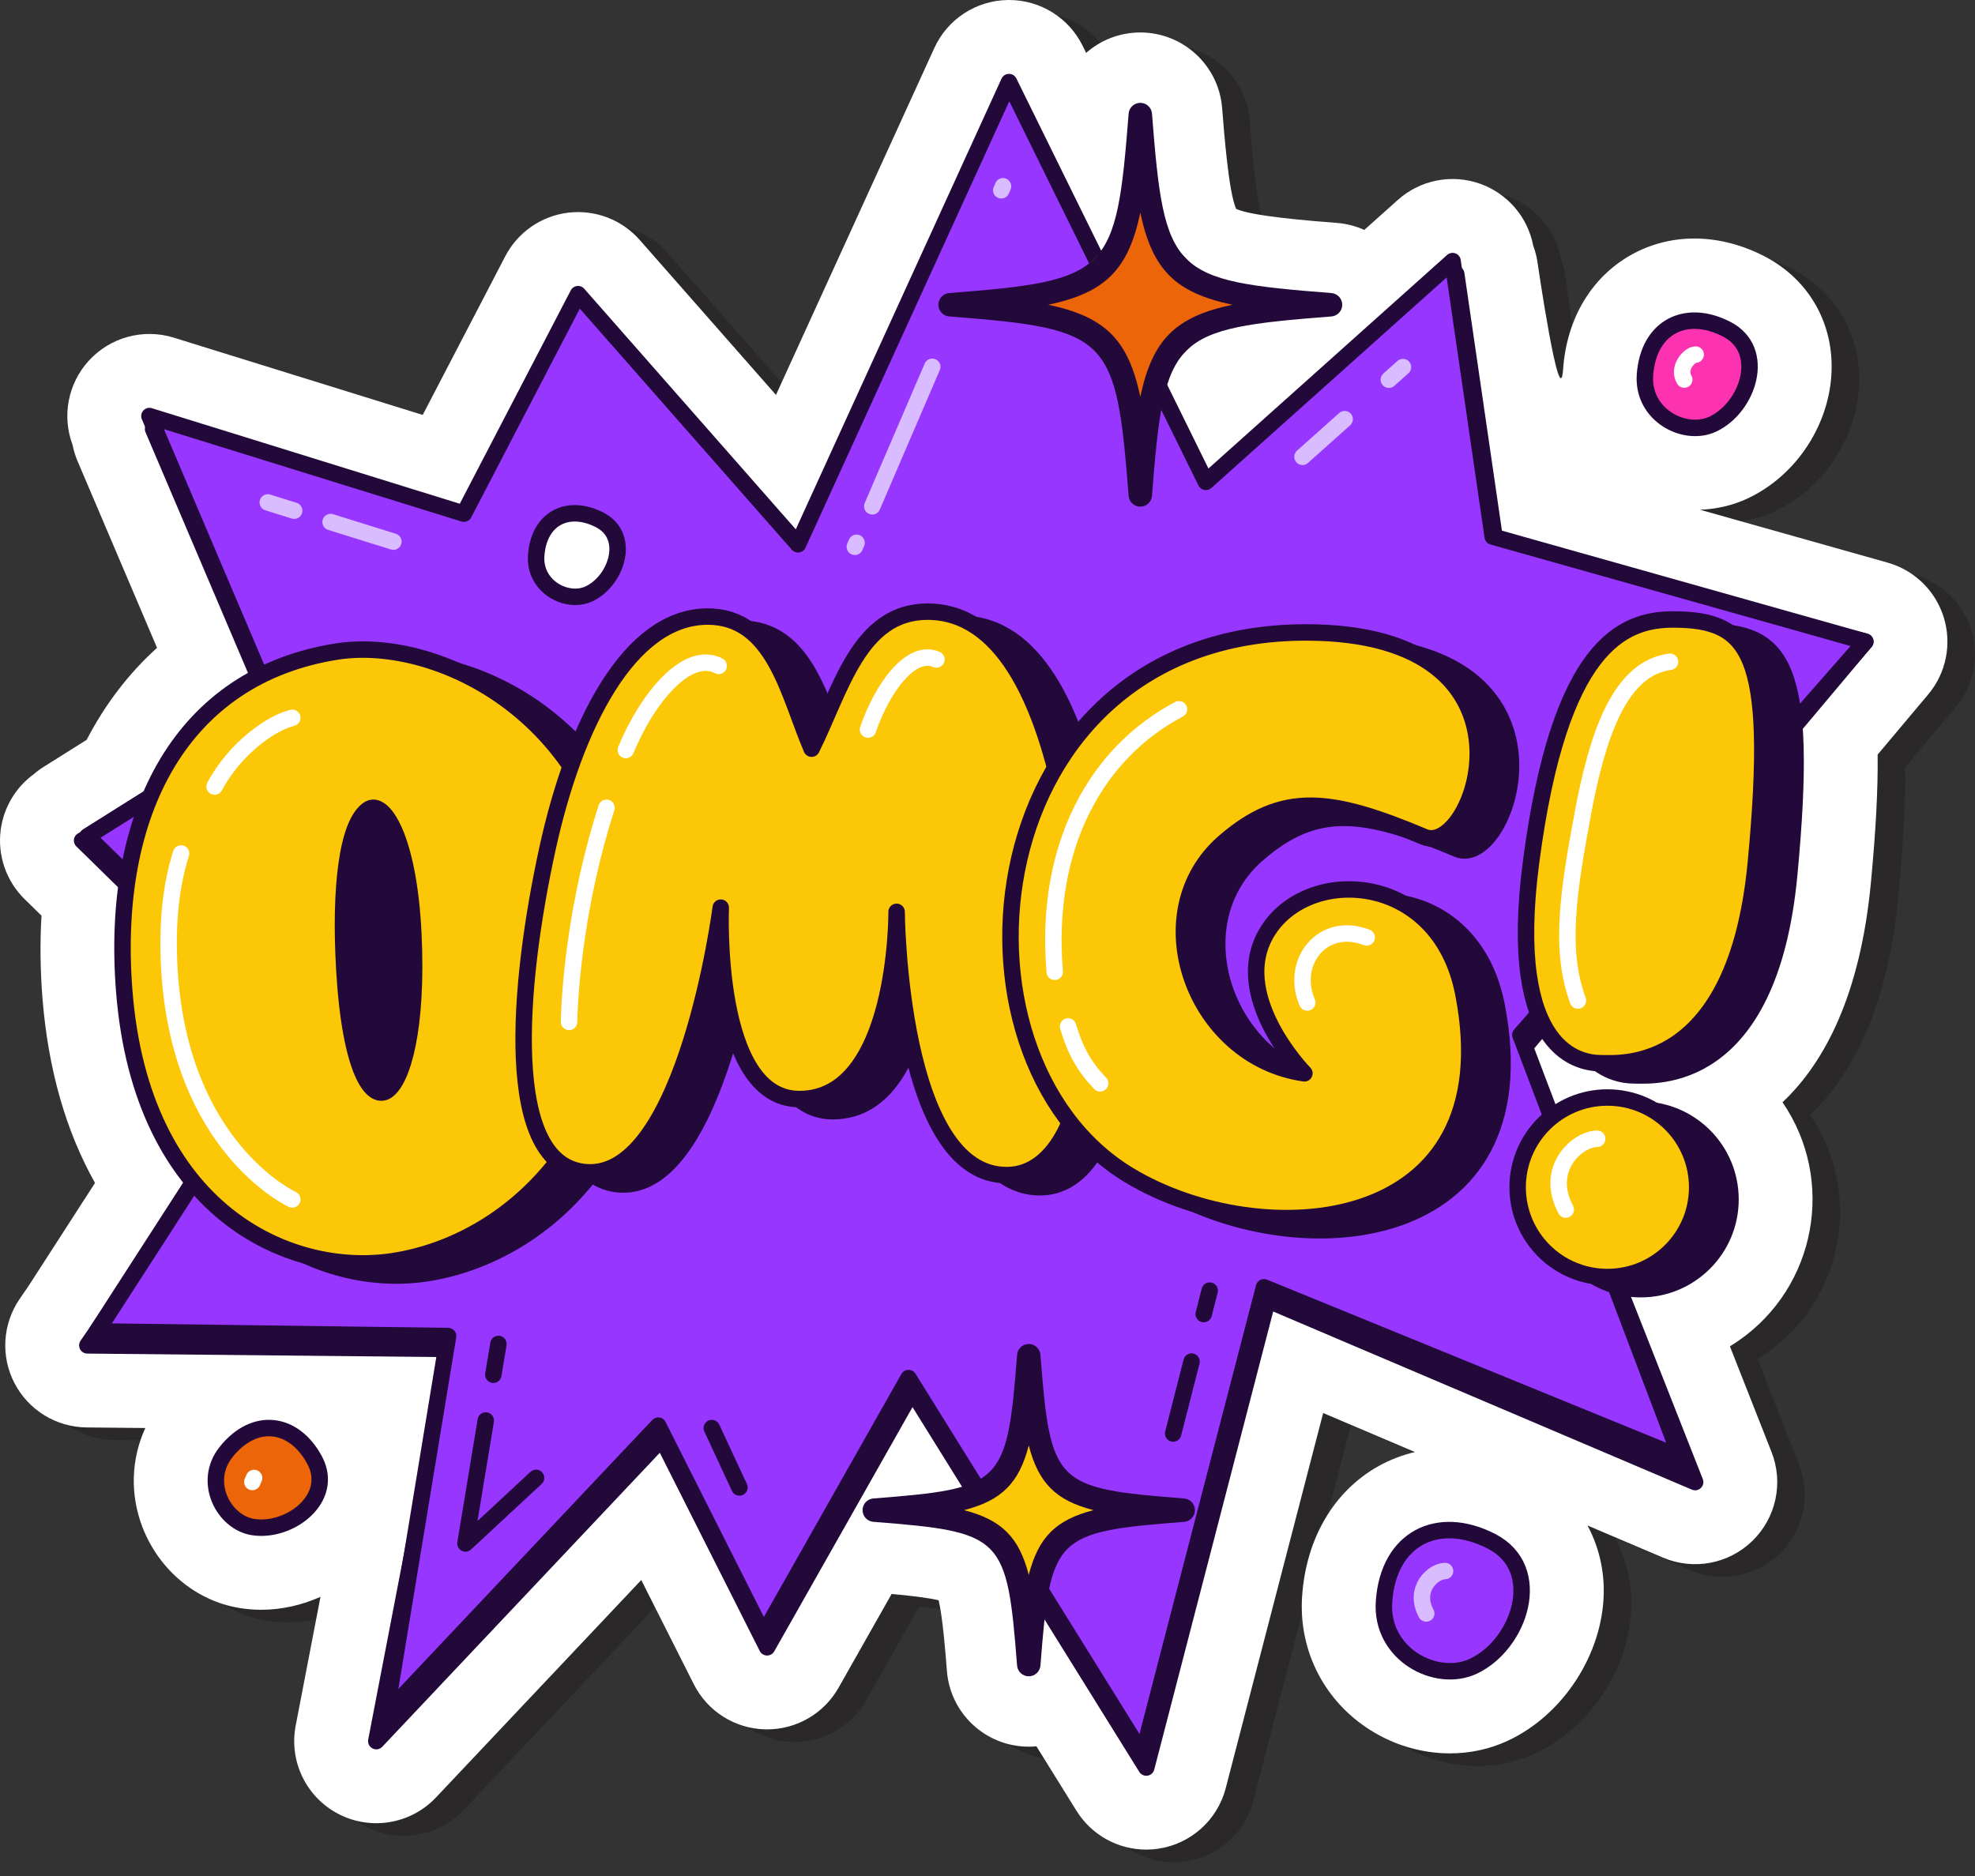
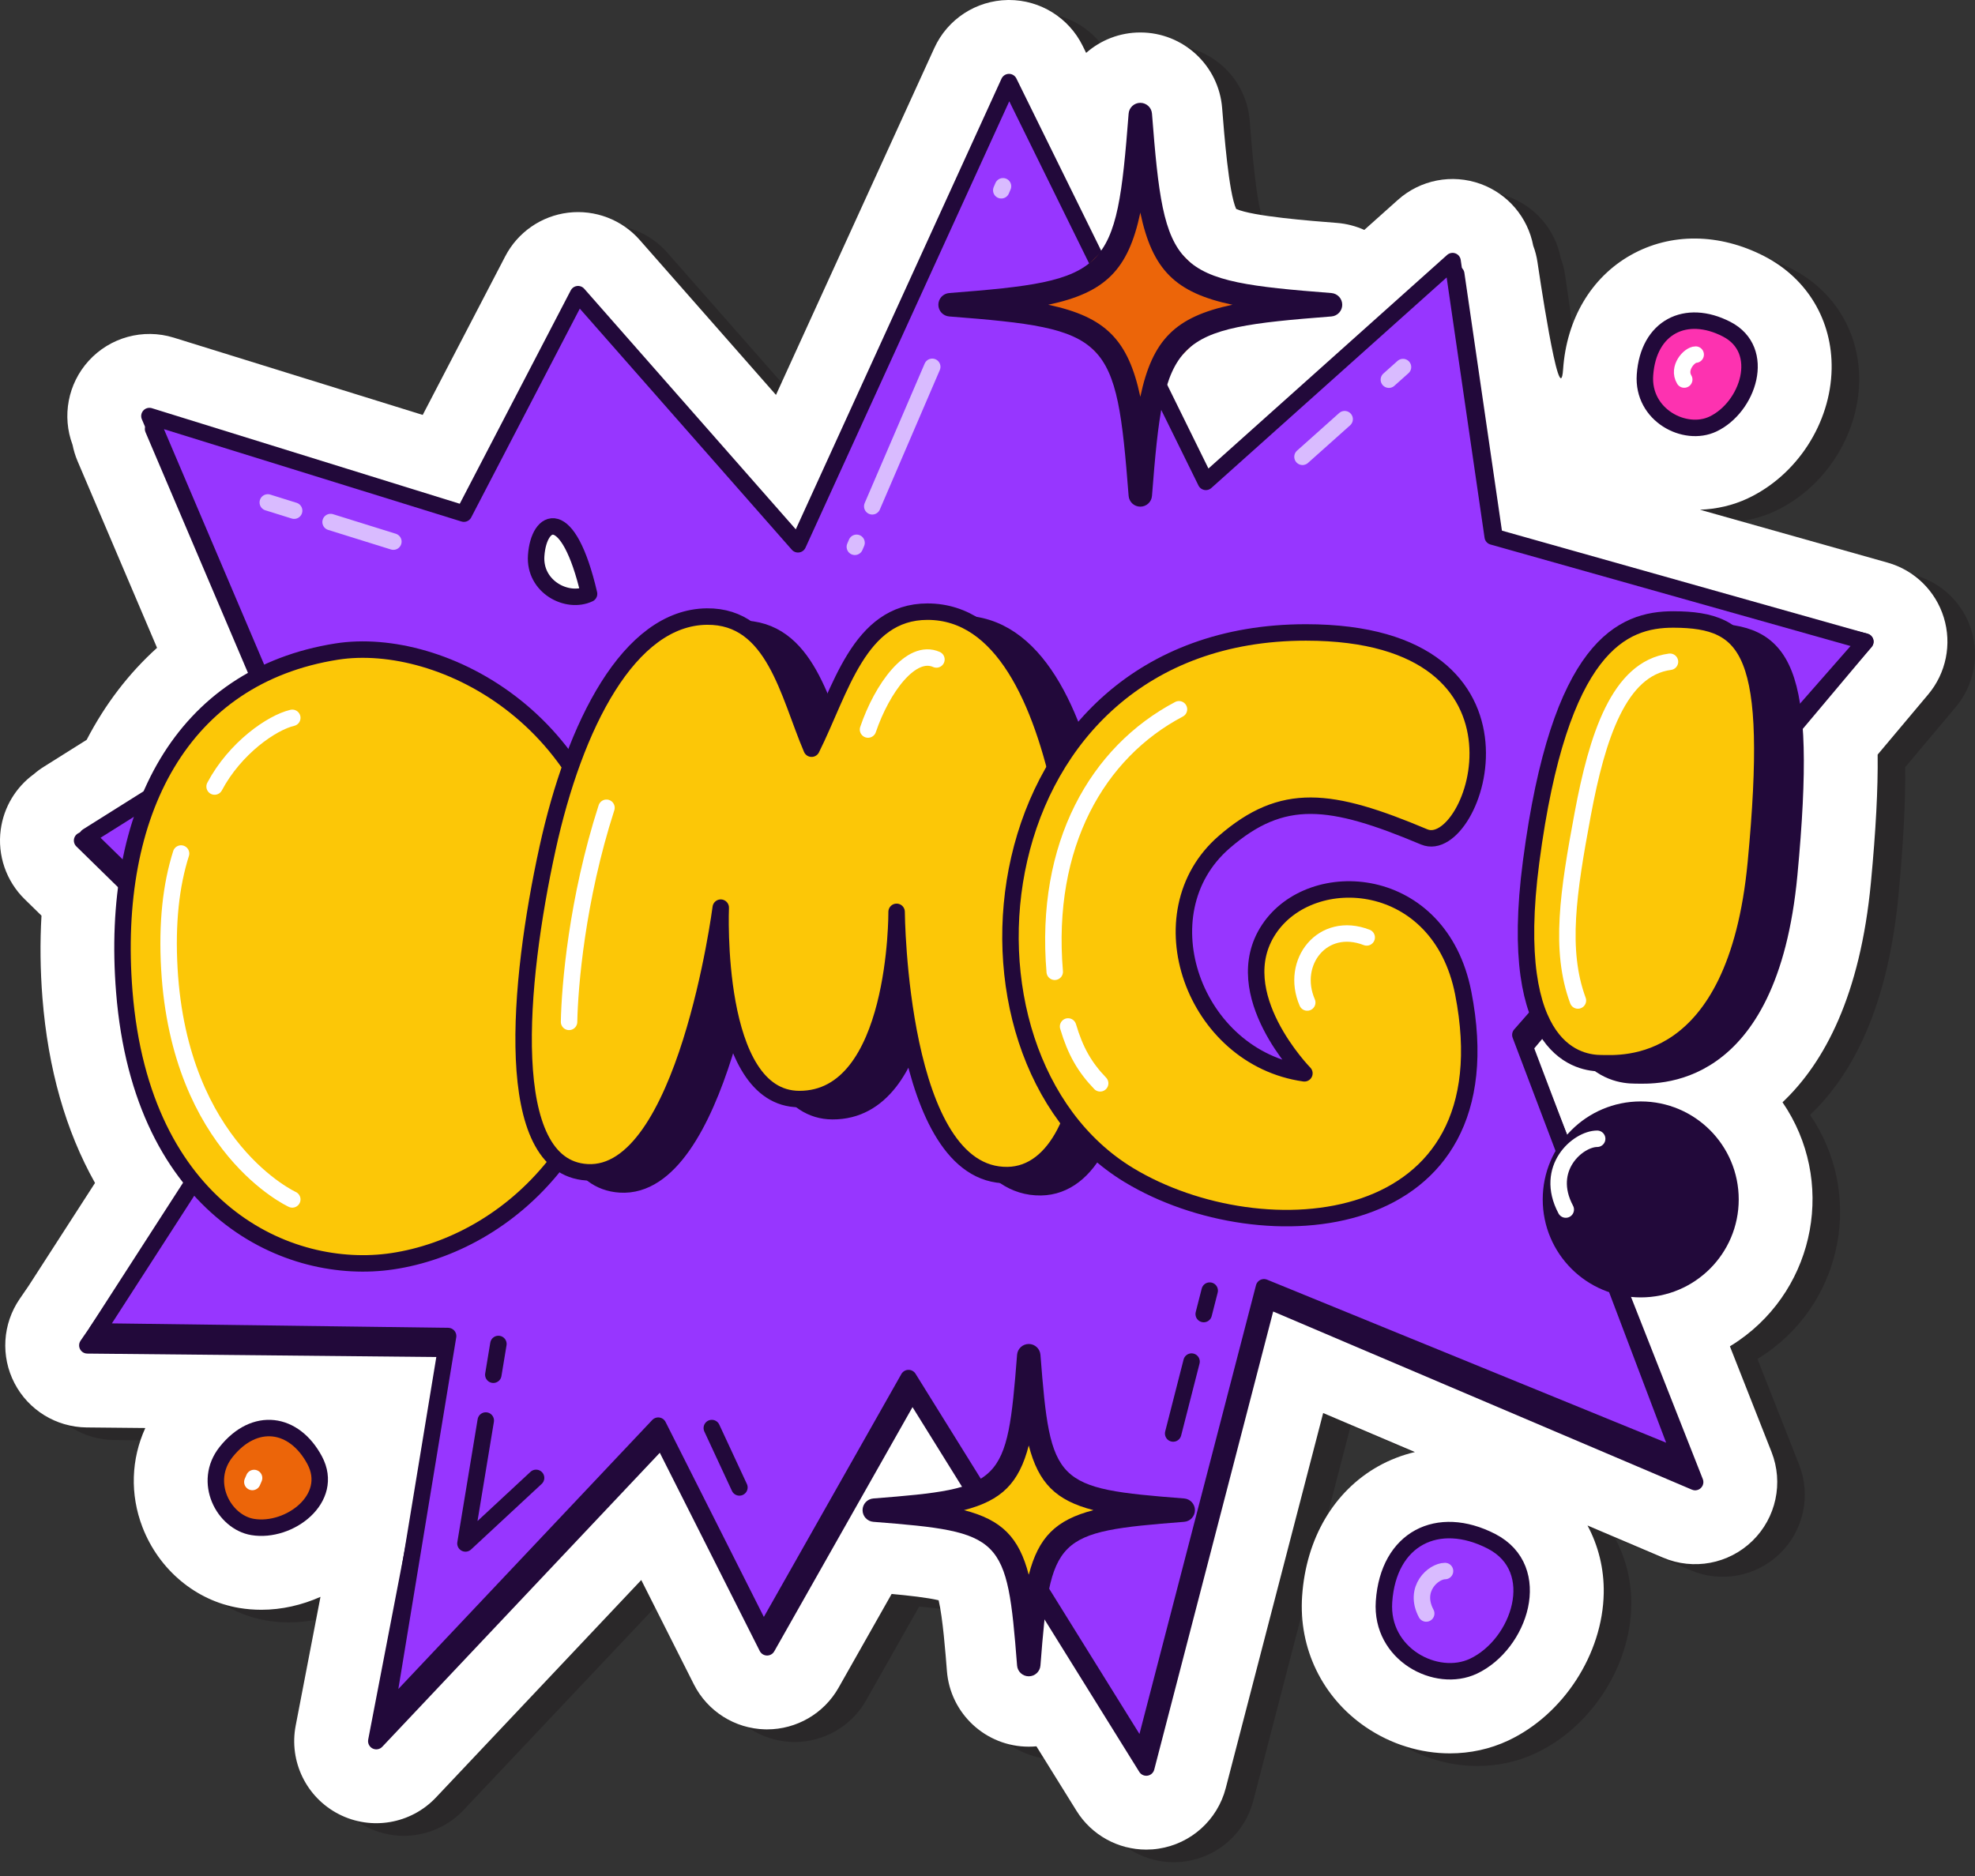
<svg xmlns="http://www.w3.org/2000/svg" width="120" height="114" viewBox="0 0 120 114" fill="none">
  <rect x="0" y="0" width="120" height="114" fill="#333333" stroke="none" />
  <g clip-path="url(#clip0_8095_13449)">
    <path opacity="0.5" d="M119.779 38.291C119.281 36.672 117.996 35.417 116.367 34.957L104.965 31.743C105.968 31.704 106.96 31.482 107.877 31.049C107.878 31.049 107.878 31.049 107.878 31.049C110.862 29.641 112.905 26.481 112.964 23.185C113.015 20.245 111.486 17.685 108.869 16.335C106.136 14.93 103.183 14.902 100.764 16.266C98.359 17.62 96.859 20.152 96.648 23.211C96.451 26.059 97.741 28.722 100.099 30.333C100.14 30.361 100.185 30.379 100.226 30.407L96.953 29.484L95.093 16.699C95.041 16.353 94.955 16.02 94.834 15.702C94.507 13.978 93.294 12.546 91.635 11.944C89.906 11.317 87.977 11.69 86.607 12.916L84.57 14.74C84.056 14.508 83.495 14.36 82.904 14.314C81.344 14.192 77.776 13.914 76.783 13.463C76.332 12.47 76.055 8.902 75.933 7.341C75.731 4.745 73.564 2.741 70.96 2.741C69.704 2.741 68.549 3.207 67.668 3.981L67.457 3.552C66.618 1.845 64.881 0.767 62.982 0.767C62.959 0.767 62.934 0.767 62.909 0.768C60.983 0.796 59.244 1.932 58.445 3.684L48.823 24.765L40.545 15.35C39.459 14.114 37.834 13.495 36.197 13.692C34.563 13.89 33.133 14.882 32.373 16.342L27.36 25.981L12.234 21.286C10.376 20.71 8.358 21.263 7.054 22.704C5.8 24.091 5.431 26.057 6.083 27.797C6.15 28.133 6.25 28.466 6.388 28.788L11.217 40.134C9.502 41.681 8.062 43.562 6.941 45.724L4.329 47.366C4.12 47.498 3.923 47.644 3.739 47.803C2.638 48.6 1.903 49.818 1.72 51.181C1.51 52.74 2.05 54.308 3.174 55.409L4.196 56.41C4.101 58.039 4.12 59.712 4.254 61.411C4.596 65.719 5.668 69.484 7.448 72.653L3.412 78.91L2.872 79.697C1.828 81.216 1.707 83.187 2.558 84.823C3.408 86.458 5.09 87.49 6.934 87.509L10.504 87.544C9.645 89.424 9.563 91.569 10.33 93.567C11.33 96.164 13.587 98.047 16.217 98.48C16.663 98.554 17.111 98.59 17.559 98.59C18.794 98.59 20.019 98.305 21.147 97.804L19.641 105.628C19.221 107.806 20.291 110 22.264 111.011C24.236 112.021 26.644 111.608 28.165 109.995L40.638 96.782L43.831 103.115C44.659 104.758 46.325 105.812 48.165 105.856C48.205 105.857 48.245 105.858 48.284 105.858C50.078 105.858 51.739 104.893 52.625 103.327L55.85 97.629C56.87 97.722 58.036 97.851 58.706 98.012C58.955 99.048 59.129 101.274 59.209 102.308C59.411 104.904 61.577 106.908 64.182 106.909C64.339 106.909 64.494 106.902 64.648 106.887L67.085 110.809C68.004 112.287 69.614 113.164 71.32 113.164C71.569 113.164 71.821 113.145 72.072 113.107C74.044 112.807 75.649 111.361 76.15 109.43L82.07 86.633L87.643 89.004C86.866 89.19 86.116 89.476 85.409 89.874C82.714 91.392 81.032 94.263 80.792 97.748C80.571 100.933 82.013 103.911 84.649 105.712C86.201 106.773 87.997 107.316 89.772 107.316C90.997 107.316 92.212 107.057 93.326 106.531C96.671 104.953 99.052 101.272 99.117 97.579C99.144 96.088 98.787 94.694 98.131 93.467L102.719 95.42C104.566 96.208 106.711 95.807 108.151 94.404C109.592 93.002 110.049 90.872 109.313 89.001L106.783 82.58C106.968 82.468 107.149 82.35 107.329 82.225C112.034 78.951 113.216 72.474 109.98 67.75C112.528 65.34 114.703 61.254 115.352 54.386C115.65 51.232 115.785 48.705 115.76 46.622L118.831 42.967C119.921 41.67 120.277 39.909 119.779 38.291Z" fill="#231F20" />
    <path d="M118.104 37.523C117.606 35.905 116.321 34.649 114.691 34.19L103.29 30.975C104.293 30.937 105.285 30.715 106.202 30.282C106.203 30.281 106.203 30.281 106.203 30.281C109.187 28.874 111.23 25.714 111.289 22.418C111.34 19.477 109.811 16.917 107.194 15.568C104.461 14.162 101.508 14.135 99.089 15.498C96.684 16.853 95.183 19.385 94.973 22.444C94.776 25.292 93.417 15.932 93.417 15.932C93.366 15.586 93.28 15.253 93.159 14.935C92.832 13.211 91.619 11.779 89.96 11.177C88.23 10.55 86.302 10.923 84.932 12.149L82.894 13.972C82.381 13.741 81.82 13.592 81.229 13.546C79.668 13.425 76.102 13.147 75.108 12.696C74.657 11.702 74.38 8.135 74.257 6.574C74.056 3.978 71.889 1.973 69.285 1.973C68.029 1.973 66.874 2.44 65.993 3.214L65.782 2.785C64.942 1.078 63.206 0 61.307 0C61.284 0 61.259 0 61.234 0.001C59.307 0.029 57.569 1.164 56.77 2.917L47.148 23.998L38.87 14.583C37.784 13.347 36.159 12.728 34.522 12.924C32.888 13.123 31.457 14.114 30.698 15.575L25.684 25.214L10.559 20.518C8.701 19.943 6.683 20.496 5.379 21.937C4.125 23.324 3.756 25.29 4.408 27.03C4.475 27.366 4.575 27.698 4.712 28.021L9.542 39.367C7.827 40.913 6.387 42.794 5.266 44.957L2.654 46.599C2.445 46.73 2.248 46.876 2.064 47.036C0.963 47.833 0.228 49.05 0.045 50.413C-0.166 51.973 0.374 53.541 1.499 54.642L2.521 55.642C2.426 57.271 2.445 58.945 2.579 60.644C2.921 64.951 3.993 68.717 5.773 71.885L1.737 78.142L1.197 78.929C0.153 80.449 0.032 82.42 0.882 84.055C1.733 85.69 3.415 86.723 5.259 86.742L8.829 86.777C7.97 88.657 7.887 90.801 8.655 92.8C9.655 95.397 11.912 97.279 14.542 97.713C14.988 97.787 15.436 97.822 15.884 97.822C17.119 97.822 18.344 97.538 19.472 97.037L17.966 104.861C17.546 107.039 18.616 109.232 20.589 110.243C22.561 111.254 24.969 110.84 26.49 109.227L38.963 96.014L42.156 102.348C42.984 103.991 44.65 105.045 46.49 105.089C46.53 105.09 46.57 105.09 46.609 105.09C48.403 105.09 50.063 104.126 50.95 102.56L54.175 96.861C55.195 96.954 56.361 97.084 57.031 97.245C57.28 98.281 57.454 100.507 57.534 101.54C57.736 104.137 59.902 106.141 62.507 106.141C62.664 106.141 62.819 106.134 62.973 106.12L65.41 110.042C66.329 111.52 67.939 112.396 69.645 112.396C69.894 112.396 70.146 112.378 70.397 112.339C72.369 112.039 73.974 110.593 74.475 108.662L80.395 85.866L85.968 88.237C85.191 88.422 84.441 88.708 83.734 89.106C81.039 90.625 79.357 93.496 79.117 96.98C78.896 100.166 80.338 103.143 82.974 104.945C84.526 106.006 86.322 106.548 88.097 106.548C89.322 106.548 90.537 106.289 91.651 105.763C94.996 104.186 97.377 100.505 97.442 96.812C97.468 95.32 97.111 93.926 96.456 92.7L101.044 94.653C102.891 95.441 105.036 95.039 106.476 93.636C107.916 92.234 108.374 90.104 107.638 88.234L105.108 81.813C105.293 81.7 105.474 81.583 105.654 81.458C110.359 78.183 111.541 71.706 108.305 66.983C110.853 64.572 113.028 60.487 113.677 53.619C113.975 50.465 114.11 47.938 114.085 45.855L117.156 42.199C118.246 40.903 118.602 39.142 118.104 37.523Z" fill="white" />
    <path d="M48.708 33.861L61.529 5.773L73.489 30.068L88.48 16.651L90.918 33.392L113.337 38.991L92.598 63.672L102.996 90.063L77.02 79.01L69.647 107.409L55.424 84.527L46.608 100.102L40.215 87.42L22.863 105.804L27.449 81.973L5.307 81.754L17.778 63.604L4.988 51.077L17.081 44.347L9.301 26.068L28.408 31.999L35.344 18.662L48.708 33.861Z" fill="#22093A" stroke="#22093A" stroke-miterlimit="10" stroke-linecap="round" stroke-linejoin="round" />
    <path d="M48.486 33.076L61.306 4.988L73.267 29.282L88.258 15.866L90.696 32.607L113.337 38.991L92.376 62.887L102.109 88.567L76.798 78.225L69.424 106.623L55.202 83.742L46.386 99.317L39.993 86.634L23.444 104.168L27.227 81.188L5.889 80.907L17.556 62.819L5.307 50.822L16.859 43.562L9.079 25.282L28.186 31.213L35.122 17.876L48.486 33.076Z" fill="#9736FF" stroke="#22093A" stroke-miterlimit="10" stroke-linecap="round" stroke-linejoin="round" />
-     <path d="M22.476 40.334C28.863 39.326 39.249 44.613 39.83 57.167C40.411 69.72 32.867 76.329 25.875 77.38C19.565 78.328 10.635 74.324 9.575 60.988C8.706 50.062 13.096 41.814 22.476 40.334Z" fill="#22093A" stroke="#22093A" stroke-miterlimit="10" stroke-linecap="round" stroke-linejoin="round" />
    <path d="M24.427 49.908C25.308 49.341 26.852 51.631 27.136 57.446C27.419 63.26 26.466 66.443 25.501 67.04C24.63 67.579 23.311 65.861 22.948 59.691C22.65 54.636 23.134 50.741 24.427 49.908Z" fill="#22093A" stroke="#22093A" stroke-miterlimit="10" stroke-linecap="round" stroke-linejoin="round" />
    <path d="M58.378 37.908C54.205 37.908 53.102 42.701 51.336 46.234C49.919 42.928 49.057 38.163 44.972 38.206C40.249 38.256 36.934 44.783 35.289 52.306C33.505 60.467 32.475 71.651 37.681 71.974C43.683 72.347 45.816 55.895 45.816 55.895C45.816 55.895 45.322 67.506 50.583 67.525C56.589 67.547 56.5 56.149 56.5 56.149C56.5 56.149 56.62 72.242 63.245 72.146C66.273 72.103 67.911 68.11 67.933 63.946C67.956 59.441 67.452 37.908 58.378 37.908Z" fill="#22093A" stroke="#22093A" stroke-miterlimit="10" stroke-linecap="round" stroke-linejoin="round" />
-     <path d="M88.557 51.595C91.642 52.894 96.462 39.17 81.374 39.17C61.308 39.17 58.573 64.856 70.616 72.147C78.726 77.055 93.834 75.934 90.93 61.088C89.506 53.807 81.711 53.297 79.12 57.209C76.53 61.121 81.279 65.961 81.279 65.961C74.57 65.019 71.41 56.238 76.406 51.908C79.952 48.835 82.855 49.195 88.557 51.595Z" fill="#22093A" stroke="#22093A" stroke-miterlimit="10" stroke-linecap="round" stroke-linejoin="round" />
    <path d="M103.714 38.382C100.602 38.371 96.779 39.962 95.054 53.101C93.514 64.832 98.123 65.344 99.315 65.348C100.507 65.352 107.5 65.979 108.711 53.149C109.922 40.319 108.325 38.398 103.714 38.382Z" fill="#22093A" stroke="#22093A" stroke-miterlimit="10" stroke-linecap="round" stroke-linejoin="round" />
    <path d="M99.689 78.34C102.702 78.34 105.144 75.898 105.144 72.886C105.144 69.873 102.702 67.431 99.689 67.431C96.677 67.431 94.235 69.873 94.235 72.886C94.235 75.898 96.677 78.34 99.689 78.34Z" fill="#22093A" stroke="#22093A" stroke-miterlimit="10" stroke-linecap="round" stroke-linejoin="round" />
    <path d="M20.453 39.595C26.839 38.588 37.225 43.875 37.806 56.428C38.387 68.981 30.843 75.591 23.851 76.641C17.541 77.59 8.611 73.585 7.551 60.249C6.682 49.324 11.072 41.075 20.453 39.595Z" fill="#FCC707" stroke="#22093A" stroke-miterlimit="10" stroke-linecap="round" stroke-linejoin="round" />
-     <path d="M22.404 49.17C23.284 48.602 24.828 50.893 25.112 56.707C25.395 62.521 24.442 65.705 23.477 66.302C22.606 66.84 21.287 65.122 20.924 58.952C20.626 53.898 21.11 50.003 22.404 49.17Z" fill="#22093A" stroke="#22093A" stroke-miterlimit="10" stroke-linecap="round" stroke-linejoin="round" />
    <path d="M56.354 37.169C52.181 37.169 51.078 41.963 49.312 45.496C47.895 42.189 47.033 37.424 42.948 37.467C38.225 37.517 34.91 44.045 33.265 51.567C31.481 59.728 30.451 70.912 35.657 71.236C41.659 71.609 43.792 55.156 43.792 55.156C43.792 55.156 43.298 66.767 48.559 66.787C54.565 66.809 54.477 55.41 54.477 55.41C54.477 55.41 54.596 71.503 61.221 71.408C64.249 71.364 65.887 67.372 65.909 63.207C65.932 58.702 65.428 37.17 56.354 37.169Z" fill="#FCC707" stroke="#22093A" stroke-miterlimit="10" stroke-linecap="round" stroke-linejoin="round" />
    <path d="M86.533 50.857C89.618 52.156 94.438 38.432 79.35 38.432C59.284 38.431 56.549 64.118 68.592 71.408C76.702 76.317 91.81 75.196 88.906 60.349C87.482 53.068 79.687 52.559 77.096 56.471C74.506 60.383 79.255 65.223 79.255 65.223C72.546 64.28 69.386 55.499 74.382 51.17C77.928 48.097 80.831 48.456 86.533 50.857Z" fill="#FCC707" stroke="#22093A" stroke-miterlimit="10" stroke-linecap="round" stroke-linejoin="round" />
    <path d="M101.69 37.644C98.578 37.633 94.755 39.224 93.03 52.363C91.49 64.094 96.099 64.605 97.291 64.609C98.483 64.614 105.476 65.24 106.687 52.41C107.898 39.581 106.301 37.66 101.69 37.644Z" fill="#FCC707" stroke="#22093A" stroke-miterlimit="10" stroke-linecap="round" stroke-linejoin="round" />
-     <path d="M97.666 77.602C100.678 77.602 103.12 75.16 103.12 72.147C103.12 69.135 100.678 66.693 97.666 66.693C94.653 66.693 92.211 69.135 92.211 72.147C92.211 75.16 94.653 77.602 97.666 77.602Z" fill="#FCC707" stroke="#22093A" stroke-miterlimit="10" stroke-linecap="round" stroke-linejoin="round" />
    <path d="M13.738 88.233C12.289 90.05 13.588 92.501 15.354 92.792C17.575 93.158 20.365 91.065 19.119 88.734C17.873 86.403 15.472 86.059 13.738 88.233Z" fill="#EC6509" stroke="#22093A" stroke-miterlimit="10" stroke-linecap="round" stroke-linejoin="round" />
    <path d="M99.948 22.787C99.779 25.228 102.37 26.574 104.074 25.77C106.218 24.759 107.383 21.278 104.909 20.003C102.435 18.728 100.15 19.867 99.948 22.787Z" fill="#FD32B0" stroke="#22093A" stroke-miterlimit="10" stroke-linecap="round" stroke-linejoin="round" />
-     <path d="M32.578 33.763C32.447 35.664 34.464 36.712 35.791 36.086C37.46 35.299 38.368 32.588 36.441 31.595C34.515 30.603 32.735 31.489 32.578 33.763Z" fill="white" stroke="#22093A" stroke-miterlimit="10" stroke-linecap="round" stroke-linejoin="round" />
+     <path d="M32.578 33.763C32.447 35.664 34.464 36.712 35.791 36.086C34.515 30.603 32.735 31.489 32.578 33.763Z" fill="white" stroke="#22093A" stroke-miterlimit="10" stroke-linecap="round" stroke-linejoin="round" />
    <path d="M84.092 97.326C83.87 100.538 87.28 102.31 89.523 101.252C92.345 99.921 93.878 95.339 90.622 93.661C87.366 91.983 84.357 93.482 84.092 97.326Z" fill="#9736FF" stroke="#22093A" stroke-miterlimit="10" stroke-linecap="round" stroke-linejoin="round" />
    <path d="M69.284 12.925L63.691 18.52L69.285 24.113L74.879 18.518L69.284 12.925Z" fill="#EC6509" />
    <path d="M62.507 87.836L58.574 91.768L62.506 95.701L66.439 91.769L62.507 87.836Z" fill="#FCC707" />
    <path d="M62.507 101.865C62.135 101.865 61.825 101.579 61.797 101.208C61.182 93.338 60.937 93.093 53.066 92.478C52.695 92.45 52.409 92.14 52.409 91.768C52.409 91.397 52.695 91.086 53.067 91.058C60.937 90.445 61.182 90.2 61.797 82.328C61.825 81.958 62.135 81.671 62.507 81.671C62.879 81.671 63.189 81.958 63.217 82.328C63.831 90.2 64.075 90.445 71.947 91.058C72.317 91.086 72.604 91.397 72.604 91.768C72.604 92.14 72.317 92.45 71.947 92.478C64.075 93.093 63.831 93.338 63.217 101.208C63.189 101.579 62.879 101.865 62.507 101.865ZM58.574 91.768C60.862 92.36 61.915 93.413 62.507 95.701C63.097 93.413 64.151 92.36 66.439 91.768C64.151 91.178 63.097 90.124 62.507 87.837C61.915 90.124 60.862 91.178 58.574 91.768Z" fill="#22093A" />
    <path d="M69.285 30.788C68.913 30.788 68.603 30.503 68.575 30.132C67.815 20.395 67.409 19.987 57.672 19.23C57.3 19.2 57.014 18.891 57.014 18.519C57.014 18.147 57.3 17.838 57.671 17.808C67.409 17.05 67.816 16.642 68.575 6.906C68.603 6.535 68.913 6.249 69.285 6.249C69.656 6.249 69.967 6.535 69.994 6.906C70.753 16.642 71.161 17.05 80.897 17.808C81.267 17.838 81.554 18.147 81.554 18.519C81.554 18.891 81.267 19.2 80.897 19.23C71.161 19.987 70.754 20.395 69.994 30.132C69.967 30.503 69.656 30.788 69.285 30.788ZM63.691 18.519C67.161 19.253 68.55 20.642 69.285 24.113C70.019 20.642 71.407 19.253 74.878 18.519C71.407 17.784 70.019 16.395 69.285 12.924C68.55 16.395 67.161 17.784 63.691 18.519Z" fill="#22093A" />
    <path d="M11.001 51.866C10.389 53.793 10.133 56.101 10.29 58.863C10.913 69.768 17.759 72.886 17.759 72.886" stroke="white" stroke-miterlimit="10" stroke-linecap="round" stroke-linejoin="round" />
    <path d="M17.759 43.621C16.514 43.913 14.282 45.455 13.039 47.796" stroke="white" stroke-miterlimit="10" stroke-linecap="round" stroke-linejoin="round" />
-     <path d="M43.668 40.463C41.761 39.475 39.325 42.411 38.026 45.577" stroke="white" stroke-miterlimit="10" stroke-linecap="round" stroke-linejoin="round" />
    <path d="M36.849 49.086C35.049 54.669 34.617 59.946 34.576 62.097" stroke="white" stroke-miterlimit="10" stroke-linecap="round" stroke-linejoin="round" />
    <path d="M56.897 40.074C55.362 39.394 53.603 41.801 52.741 44.332" stroke="white" stroke-miterlimit="10" stroke-linecap="round" stroke-linejoin="round" />
    <path d="M71.634 43.101C66.682 45.709 63.435 51.327 64.085 59.053" stroke="white" stroke-miterlimit="10" stroke-linecap="round" stroke-linejoin="round" />
    <path d="M83.04 56.965C80.361 55.927 78.372 58.479 79.427 60.92" stroke="white" stroke-miterlimit="10" stroke-linecap="round" stroke-linejoin="round" />
    <path d="M97.043 69.2C95.881 69.2 93.796 70.986 95.135 73.502" stroke="white" stroke-miterlimit="10" stroke-linecap="round" stroke-linejoin="round" />
    <path d="M101.467 40.213C98.367 40.625 97.043 44.765 96.163 49.485C95.282 54.208 94.742 57.74 95.873 60.798" stroke="white" stroke-miterlimit="10" stroke-linecap="round" stroke-linejoin="round" />
    <path d="M64.896 62.376C65.343 63.883 65.909 64.857 66.845 65.831" stroke="white" stroke-miterlimit="10" stroke-linecap="round" stroke-linejoin="round" />
    <path d="M29.515 86.322L28.281 93.792L32.572 89.807" stroke="#22093A" stroke-miterlimit="10" stroke-linecap="round" stroke-linejoin="round" />
    <path d="M30.283 81.669L29.974 83.539" stroke="#22093A" stroke-miterlimit="10" stroke-linecap="round" stroke-linejoin="round" />
    <path d="M43.249 86.779L44.926 90.388" stroke="#22093A" stroke-miterlimit="10" stroke-linecap="round" stroke-linejoin="round" />
    <path d="M72.398 82.74L71.281 87.11" stroke="#22093A" stroke-miterlimit="10" stroke-linecap="round" stroke-linejoin="round" />
    <path d="M73.501 78.427L73.137 79.852" stroke="#22093A" stroke-miterlimit="10" stroke-linecap="round" stroke-linejoin="round" />
    <path d="M84.387 23.072L85.245 22.306" stroke="#D9BBFF" stroke-miterlimit="10" stroke-linecap="round" stroke-linejoin="round" />
    <path d="M79.139 27.759L81.7 25.472" stroke="#D9BBFF" stroke-miterlimit="10" stroke-linecap="round" stroke-linejoin="round" />
    <path d="M103.029 21.548C102.65 21.548 101.908 22.36 102.333 23.064" stroke="white" stroke-miterlimit="10" stroke-linecap="round" stroke-linejoin="round" />
    <path d="M87.799 95.469C87.103 95.469 85.853 96.539 86.656 98.048" stroke="#D9BBFF" stroke-miterlimit="10" stroke-linecap="round" stroke-linejoin="round" />
    <path d="M20.086 31.723L23.901 32.913" stroke="#D9BBFF" stroke-miterlimit="10" stroke-linecap="round" stroke-linejoin="round" />
    <path d="M16.271 30.532L17.872 31.032" stroke="#D9BBFF" stroke-miterlimit="10" stroke-linecap="round" stroke-linejoin="round" />
    <path d="M52.998 30.767L56.642 22.291" stroke="#D9BBFF" stroke-miterlimit="10" stroke-linecap="round" stroke-linejoin="round" />
    <path d="M51.94 33.228L52.044 32.985" stroke="#D9BBFF" stroke-miterlimit="10" stroke-linecap="round" stroke-linejoin="round" />
    <path d="M60.837 11.563L60.942 11.32" stroke="#D9BBFF" stroke-miterlimit="10" stroke-linecap="round" stroke-linejoin="round" />
    <path d="M15.333 90.057L15.438 89.814" stroke="white" stroke-miterlimit="10" stroke-linecap="round" stroke-linejoin="round" />
  </g>
  <defs>
    <clipPath id="clip0_8095_13449">
      <rect width="120" height="113.164" fill="white" />
    </clipPath>
  </defs>
</svg>